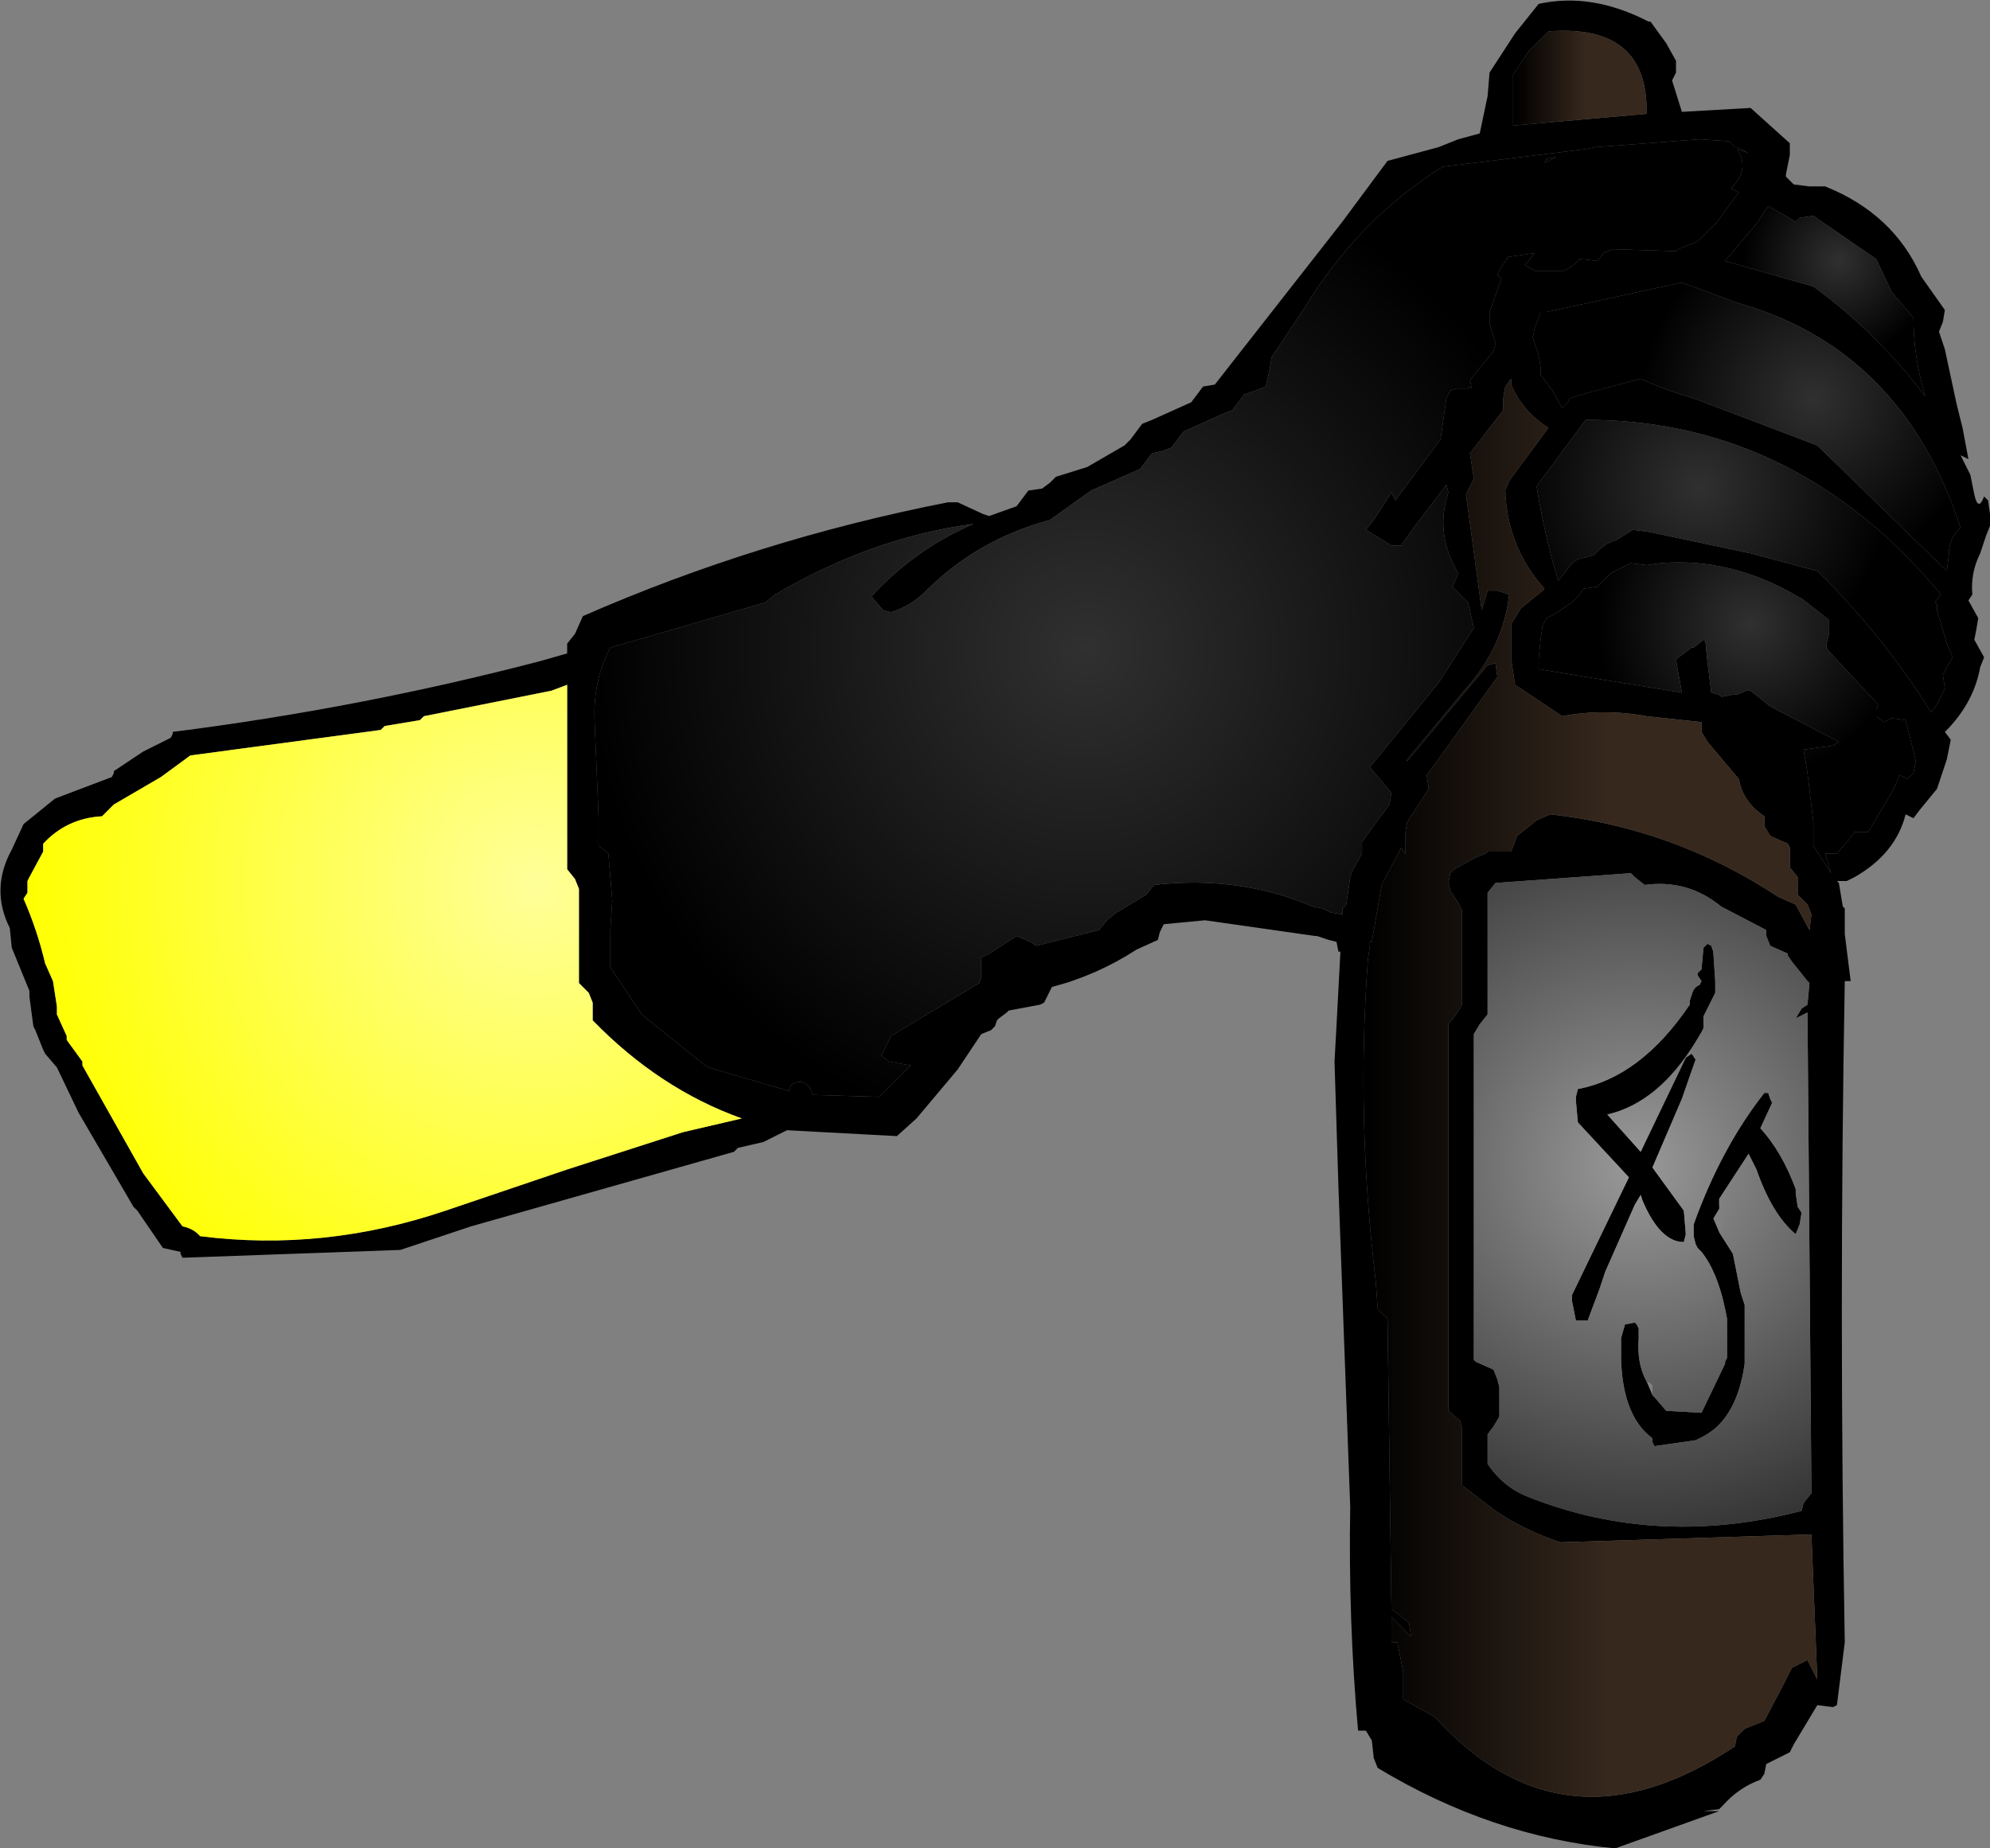
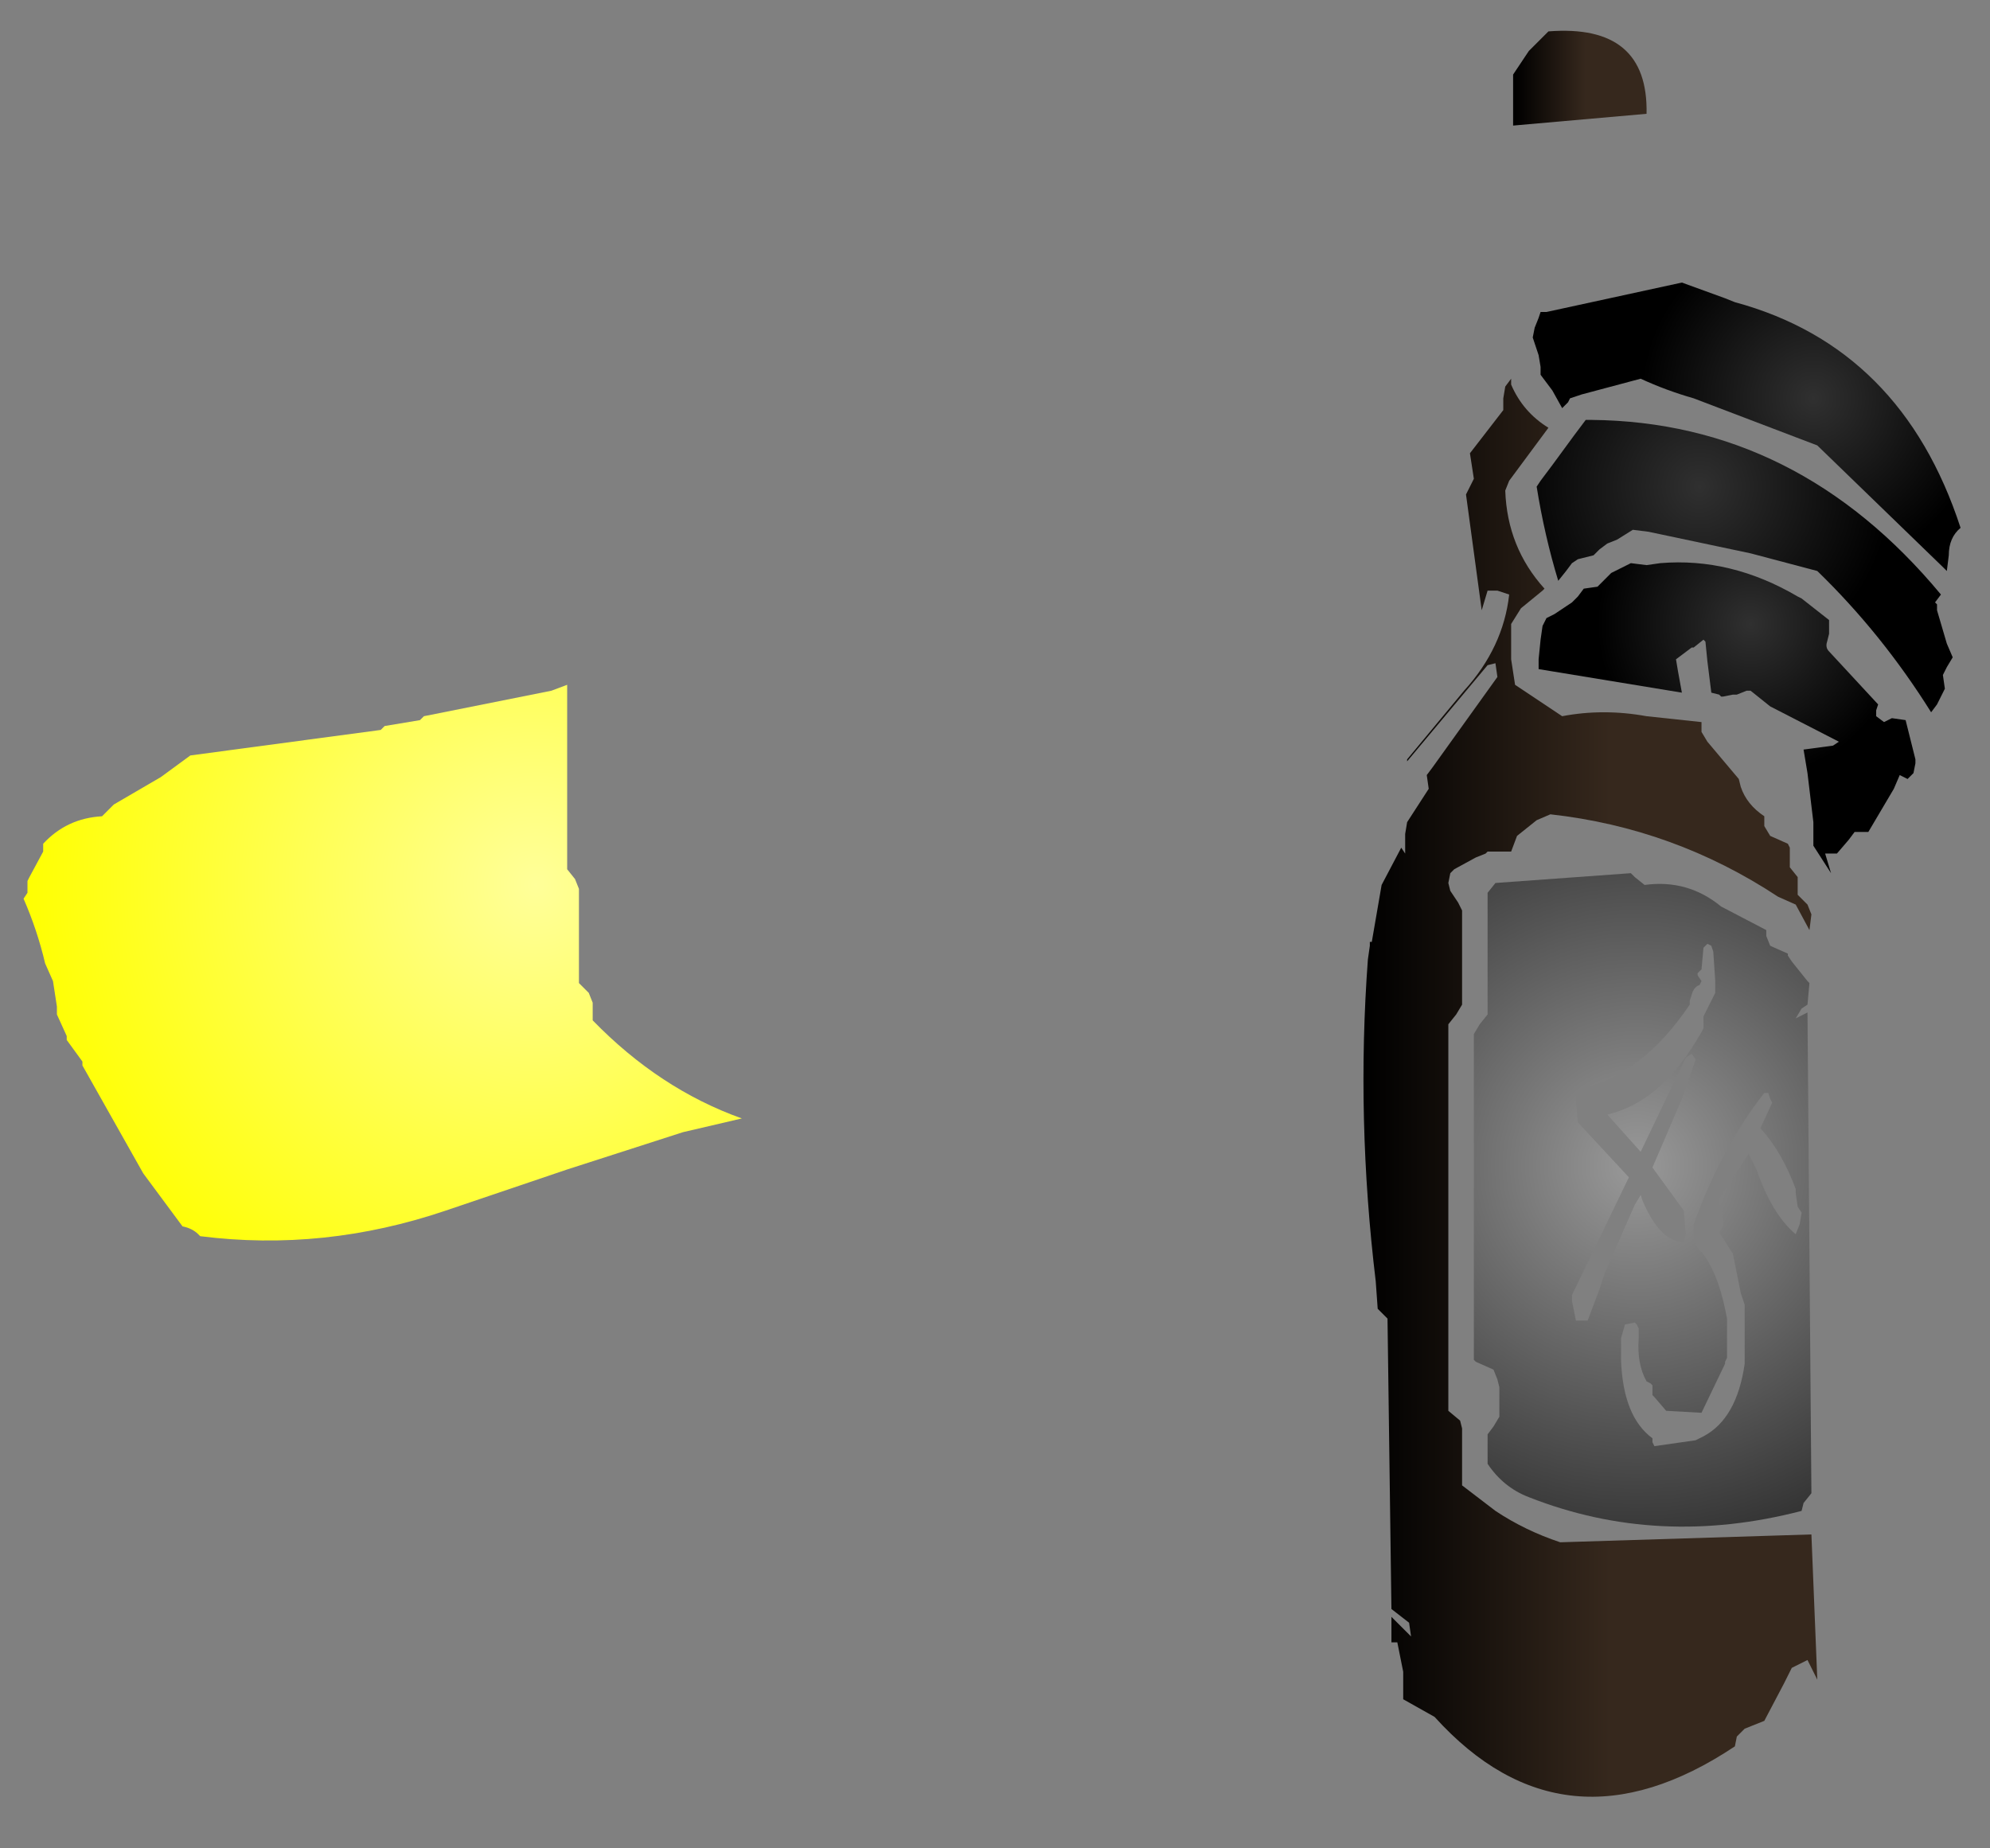
<svg xmlns="http://www.w3.org/2000/svg" height="47.1px" width="50.7px">
  <rect width="100%" height="100%" fill="#808080" stroke="none" />
  <g transform="matrix(1.0, 0.0, 0.0, 1.0, 32.55, 23.55)">
-     <path d="M10.15 -21.7 L10.05 -21.5 10.3 -20.7 12.05 -20.8 13.05 -19.9 13.05 -19.6 12.95 -19.1 12.95 -19.05 13.15 -18.85 13.55 -18.8 13.9 -18.8 13.95 -18.8 Q15.7 -18.1 16.4 -16.5 L17.0 -15.65 16.95 -15.35 16.85 -15.1 17.0 -14.65 17.3 -13.25 17.45 -12.65 17.6 -11.85 17.4 -11.95 17.65 -11.45 17.75 -10.95 Q17.85 -10.5 18.0 -10.9 L18.1 -10.8 18.15 -10.45 18.15 -10.15 18.05 -9.9 17.9 -9.45 Q17.65 -8.95 17.7 -8.4 L17.6 -8.25 17.85 -7.8 17.8 -7.5 17.75 -7.25 18.0 -6.8 17.9 -6.55 Q17.75 -5.7 17.1 -5.0 L17.0 -4.9 17.15 -4.7 17.05 -4.2 16.8 -3.45 16.35 -2.9 16.2 -2.7 16.0 -2.8 Q15.75 -1.8 14.7 -1.2 L14.5 -1.1 14.4 -1.1 14.25 -1.1 14.3 -1.05 14.4 -0.45 14.45 -0.4 14.45 0.25 14.6 1.45 14.45 1.45 Q14.3 9.8 14.45 18.3 L14.25 19.9 14.15 19.95 13.75 19.9 13.15 20.9 13.05 21.1 12.45 21.4 12.4 21.65 12.3 21.8 Q11.75 22.0 11.35 22.45 L11.25 22.55 10.85 22.6 11.25 22.6 8.6 23.55 Q5.45 23.25 2.55 21.5 L2.45 21.25 2.4 20.8 2.25 20.55 2.05 20.55 Q1.8 17.75 1.85 14.85 L1.55 6.7 1.45 3.5 1.5 2.6 1.6 0.7 1.55 0.7 1.5 0.45 1.3 0.4 1.0 0.3 0.95 0.3 -1.85 -0.1 -2.9 0.0 -3.0 0.2 -3.05 0.4 -3.6 0.65 Q-4.6 1.3 -5.75 1.6 L-5.85 1.8 -5.95 2.0 -6.05 2.05 -6.85 2.2 -6.9 2.25 -7.1 2.4 -7.15 2.45 -7.2 2.6 -7.3 2.7 -7.55 2.8 -8.15 3.7 -9.2 4.95 -9.7 5.4 -12.5 5.25 -13.1 5.55 -13.75 5.7 -13.85 5.8 -20.55 7.7 -22.35 8.3 -27.9 8.5 -27.95 8.4 -27.95 8.35 -28.4 8.25 -29.05 7.3 -29.15 7.2 -30.55 4.8 -31.1 3.65 -31.4 3.3 -31.45 3.2 -31.65 2.7 -31.7 2.6 -31.8 1.85 -31.8 1.7 -32.25 0.6 -32.3 0.1 Q-32.8 -0.9 -32.25 -1.9 L-31.95 -2.55 -31.15 -3.2 -29.7 -3.75 -29.65 -3.85 -29.65 -3.9 -28.9 -4.4 -28.2 -4.75 -28.15 -4.85 -28.15 -4.9 Q-23.4 -5.5 -18.8 -6.7 L-18.1 -6.9 -18.1 -7.15 -17.9 -7.4 -17.7 -7.85 Q-13.25 -9.8 -8.4 -10.75 L-8.15 -10.75 -7.5 -10.45 -7.35 -10.4 -6.65 -10.65 -6.5 -10.85 -6.35 -11.05 -6.0 -11.1 -5.8 -11.25 -5.65 -11.4 -4.85 -11.65 -3.9 -12.2 -3.75 -12.35 -3.45 -12.75 -3.2 -12.85 -2.2 -13.3 -2.05 -13.5 -1.9 -13.7 -1.6 -13.75 1.65 -17.9 2.8 -19.45 4.1 -19.8 4.6 -20.0 5.15 -20.15 5.35 -21.1 5.4 -21.7 6.05 -22.7 6.65 -23.45 Q8.0 -23.75 9.45 -23.0 L9.5 -23.0 9.9 -22.45 10.15 -22.0 10.15 -21.7 M11.75 -18.65 L11.55 -18.75 Q12.05 -19.25 11.7 -19.75 L12.0 -19.65 11.7 -19.8 11.65 -19.8 11.5 -19.95 10.75 -20.0 8.1 -19.8 7.85 -19.75 4.6 -19.35 4.2 -19.3 Q2.05 -17.95 0.65 -15.65 L-0.15 -14.45 -0.2 -14.15 -0.3 -13.7 -0.55 -13.6 -0.85 -13.5 -1.0 -13.3 -1.15 -13.1 -1.4 -13.0 -2.4 -12.55 -2.55 -12.35 -2.7 -12.15 -2.95 -12.05 -3.2 -12.0 -3.35 -11.8 -3.5 -11.6 -4.75 -11.05 -5.8 -10.3 Q-7.65 -9.8 -8.95 -8.5 -9.35 -8.1 -9.85 -7.95 L-10.05 -8.0 -10.35 -8.35 Q-9.25 -9.55 -7.75 -10.2 -10.35 -9.85 -12.8 -8.4 L-13.05 -8.2 -16.3 -7.25 -17.0 -7.05 Q-17.45 -6.2 -17.4 -5.15 L-17.3 -2.75 -17.3 -2.0 -17.05 -1.8 -16.95 -0.6 -17.0 0.15 -17.0 1.1 -16.2 2.3 -14.65 3.55 -14.5 3.65 -12.45 4.25 -12.4 4.1 Q-12.1 3.9 -11.9 4.2 L-11.85 4.35 -10.15 4.4 -9.35 3.6 -9.9 3.5 -10.1 3.35 -9.85 2.85 -7.6 1.5 -7.55 1.35 -7.55 0.85 -7.35 0.75 -6.65 0.3 -6.3 0.45 -6.15 0.55 -5.35 0.35 -4.55 0.15 -4.35 -0.1 -4.1 -0.3 -3.35 -0.75 -3.15 -1.0 Q-1.0 -1.25 0.9 -0.45 L1.15 -0.4 1.25 -0.35 1.35 -0.3 1.65 -0.25 1.65 -0.4 1.75 -0.5 1.85 -1.2 1.9 -1.35 2.15 -1.8 2.15 -2.1 2.85 -3.05 2.9 -3.35 2.35 -4.0 4.1 -6.15 5.0 -7.55 4.85 -8.2 4.45 -8.6 4.55 -8.8 4.6 -8.95 Q4.0 -9.95 4.35 -11.0 L4.3 -11.2 4.0 -10.8 3.5 -10.15 3.15 -9.65 2.9 -9.65 2.25 -10.05 2.45 -10.3 2.9 -11.0 3.0 -10.8 4.0 -12.15 4.15 -12.35 4.3 -13.4 4.4 -13.6 4.55 -13.65 4.85 -13.65 4.85 -13.7 4.95 -13.65 4.9 -13.85 5.05 -14.05 5.5 -14.6 5.55 -14.8 5.4 -15.3 5.4 -15.6 5.7 -16.45 5.6 -16.55 5.7 -16.75 5.85 -16.95 5.85 -17.0 6.55 -17.1 6.35 -16.85 6.3 -16.8 6.55 -16.65 7.2 -16.65 7.3 -16.65 7.55 -16.8 7.7 -16.95 8.15 -16.9 8.3 -17.1 8.55 -17.2 10.15 -17.15 10.2 -17.2 10.7 -17.4 11.2 -17.9 11.75 -18.65 M13.2 -17.9 L12.5 -18.3 12.2 -17.85 11.4 -16.9 13.65 -16.25 Q15.3 -15.05 16.5 -13.45 16.2 -14.45 16.2 -15.45 L15.65 -16.1 15.25 -16.95 13.65 -18.05 13.3 -18.0 13.2 -17.9 M10.3 -16.35 L6.85 -15.6 6.7 -15.6 6.65 -15.45 6.55 -15.2 6.5 -14.95 6.65 -14.5 6.7 -14.2 6.7 -14.0 7.0 -13.6 7.25 -13.15 7.4 -13.3 7.45 -13.4 7.75 -13.5 9.25 -13.9 Q9.9 -13.6 10.6 -13.4 L13.75 -12.2 16.95 -9.1 17.05 -9.0 17.1 -9.4 Q17.1 -9.85 17.4 -10.1 15.9 -14.7 11.65 -15.85 L11.4 -15.95 10.3 -16.35 M6.4 -22.25 L6.0 -21.65 6.0 -20.35 9.4 -20.65 Q9.45 -22.95 6.9 -22.75 L6.4 -22.25 M7.1 -19.55 L6.8 -19.4 6.85 -19.5 7.1 -19.55 M5.75 -13.4 L5.75 -13.1 4.9 -12.0 5.0 -11.35 4.9 -11.15 4.8 -10.95 5.2 -8.0 5.35 -8.5 5.6 -8.5 5.9 -8.4 Q5.75 -7.05 4.75 -5.95 L3.3 -4.2 3.3 -4.15 5.35 -6.6 5.55 -6.65 5.6 -6.3 3.95 -4.0 3.8 -3.8 3.85 -3.45 3.3 -2.6 3.25 -2.3 3.25 -1.8 3.15 -1.95 2.65 -1.0 2.4 0.45 2.35 0.45 2.35 0.55 2.3 0.9 Q2.0 4.95 2.5 9.1 L2.55 9.8 2.8 10.05 2.9 17.45 3.35 17.8 3.4 18.15 2.9 17.65 2.9 18.3 3.05 18.3 3.2 19.05 3.2 19.75 4.0 20.2 Q7.3 23.85 11.65 20.95 L11.7 20.7 11.85 20.55 11.9 20.5 12.4 20.3 12.9 19.35 13.1 18.95 13.2 18.9 13.5 18.75 13.75 19.25 13.6 15.55 7.2 15.75 Q6.3 15.45 5.55 14.95 L4.7 14.3 4.7 14.05 4.7 13.8 4.7 13.35 4.7 13.1 4.7 12.85 4.65 12.65 4.35 12.4 4.35 10.7 4.35 2.55 4.55 2.3 4.7 2.05 4.7 1.8 4.7 1.6 4.7 1.1 4.7 0.85 4.7 -0.35 4.6 -0.55 4.4 -0.85 4.35 -1.05 4.4 -1.3 4.5 -1.4 5.05 -1.7 5.3 -1.8 5.35 -1.85 6.0 -1.85 5.95 -1.85 6.1 -2.25 6.6 -2.65 6.95 -2.8 Q10.1 -2.45 12.75 -0.7 L13.2 -0.5 13.55 0.15 13.6 -0.25 13.5 -0.5 13.25 -0.75 13.25 -1.0 13.25 -1.2 13.05 -1.45 13.05 -1.7 13.05 -1.95 13.0 -2.05 12.55 -2.25 12.4 -2.5 12.4 -2.75 Q11.95 -3.05 11.8 -3.5 L11.75 -3.7 10.95 -4.65 10.8 -4.9 10.8 -5.15 9.4 -5.3 Q8.3 -5.5 7.25 -5.3 L6.05 -6.1 5.95 -6.75 5.95 -7.65 6.2 -8.05 6.75 -8.5 6.8 -8.55 Q5.85 -9.6 5.8 -11.05 L5.9 -11.3 6.9 -12.65 Q6.25 -13.05 5.95 -13.75 L5.95 -13.9 5.8 -13.7 5.75 -13.4 M7.85 -12.85 L7.7 -12.65 7.55 -12.45 7.0 -11.7 6.7 -11.3 6.6 -11.15 Q6.8 -9.9 7.15 -8.75 L7.35 -9.0 7.5 -9.2 7.65 -9.3 8.05 -9.4 8.2 -9.55 8.4 -9.7 8.65 -9.8 9.05 -10.05 9.45 -10.0 12.05 -9.45 13.75 -9.0 Q15.4 -7.4 16.65 -5.4 L16.8 -5.6 16.9 -5.8 17.0 -6.0 16.95 -6.35 17.05 -6.55 17.2 -6.8 17.05 -7.15 16.8 -8.0 16.8 -8.15 16.75 -8.2 16.9 -8.4 Q13.25 -12.8 8.0 -12.85 L7.85 -12.85 M6.85 -7.8 L6.75 -7.6 6.7 -7.25 6.65 -6.75 6.65 -6.5 10.3 -5.9 10.2 -6.45 10.15 -6.75 10.55 -7.05 10.6 -7.05 10.85 -7.25 10.9 -7.2 10.95 -6.7 11.05 -5.9 11.25 -5.85 11.3 -5.8 11.35 -5.8 11.6 -5.85 11.65 -5.85 11.7 -5.85 11.95 -5.95 12.05 -5.95 12.55 -5.55 14.3 -4.65 14.15 -4.55 13.4 -4.45 13.5 -3.85 13.65 -2.6 13.65 -2.55 13.65 -2.5 13.65 -2.25 13.65 -2.0 14.1 -1.3 13.95 -1.8 14.05 -1.8 14.25 -1.8 14.55 -2.15 14.7 -2.35 15.05 -2.35 15.7 -3.45 15.85 -3.8 16.05 -3.7 16.2 -3.85 16.25 -4.1 16.25 -4.2 16.0 -5.2 15.65 -5.25 15.45 -5.15 15.25 -5.3 15.25 -5.45 15.3 -5.6 14.05 -6.95 Q13.95 -7.05 14.0 -7.2 L14.05 -7.4 14.05 -7.75 13.35 -8.3 13.25 -8.35 Q11.55 -9.35 9.75 -9.2 L9.4 -9.15 9.0 -9.2 8.7 -9.05 8.5 -8.95 8.15 -8.6 7.8 -8.55 7.65 -8.35 7.5 -8.2 7.35 -8.1 7.05 -7.9 6.85 -7.8 M5.35 -0.35 L5.35 0.15 5.35 0.4 5.35 2.3 5.15 2.55 5.0 2.8 5.0 3.75 5.0 7.8 5.0 11.1 5.05 11.15 5.5 11.35 5.6 11.6 5.65 11.8 5.65 12.3 5.65 12.55 5.5 12.8 5.35 13.0 5.35 13.25 5.35 13.5 5.35 13.75 Q5.75 14.35 6.4 14.6 9.7 15.9 13.35 14.95 L13.4 14.75 13.6 14.5 13.5 2.25 13.2 2.4 13.35 2.15 13.5 2.05 13.55 1.5 13.5 1.45 13.1 0.95 13.0 0.8 13.0 0.75 12.55 0.55 12.45 0.3 12.45 0.15 11.3 -0.45 Q10.45 -1.15 9.35 -1.0 L9.1 -1.2 9.0 -1.3 5.55 -1.05 5.35 -0.8 5.35 -0.6 5.35 -0.35 M10.7 1.3 L10.7 1.25 10.8 1.15 10.85 0.6 10.95 0.5 11.05 0.55 11.1 0.7 11.15 1.45 11.15 1.75 10.85 2.35 10.85 2.65 10.8 2.75 10.65 3.0 Q9.7 4.55 8.4 4.85 L9.25 5.8 10.4 3.4 10.55 3.3 10.65 3.45 10.3 4.45 9.55 6.2 10.35 7.3 10.4 7.9 10.35 8.1 Q9.75 8.1 9.3 7.05 L9.25 6.9 9.1 7.15 8.35 8.85 8.2 9.3 7.9 10.1 7.6 10.1 7.5 9.6 7.5 9.45 8.95 6.45 7.65 5.05 7.6 4.5 7.6 4.4 7.65 4.2 Q9.25 3.9 10.5 2.05 L10.5 1.95 10.55 1.8 Q10.6 1.6 10.75 1.55 L10.8 1.45 10.7 1.3 M11.4 11.15 L11.45 11.05 11.45 10.6 11.45 10.25 11.45 10.2 11.45 10.05 11.4 9.8 Q11.2 8.85 10.8 8.35 L10.7 8.25 10.65 8.15 10.6 7.95 10.6 7.75 10.6 7.65 Q11.3 5.7 12.4 4.3 L12.5 4.3 12.55 4.45 12.6 4.55 12.3 5.2 Q12.85 5.8 13.2 6.75 L13.2 6.85 13.25 7.2 13.35 7.35 13.3 7.65 13.2 7.9 Q12.6 7.4 12.2 6.25 L12.0 5.85 11.25 7.0 11.25 7.15 11.25 7.25 11.1 7.5 11.25 7.85 11.6 8.4 11.8 9.4 11.9 9.7 11.9 9.85 11.9 11.2 Q11.7 12.6 10.85 13.05 L10.65 13.15 9.6 13.3 9.55 13.2 9.55 13.1 Q8.8 12.55 8.75 11.1 L8.75 10.9 8.75 10.55 8.85 10.2 9.1 10.15 9.15 10.2 9.2 10.3 9.2 10.55 Q9.15 11.2 9.4 11.65 L9.55 12.0 9.6 12.05 9.9 12.4 10.8 12.45 11.4 11.2 11.4 11.15 M-31.95 -0.65 Q-31.6 0.15 -31.4 1.0 L-31.2 1.45 -31.1 2.1 -31.1 2.3 -30.85 2.85 -30.85 2.95 -30.45 3.5 -30.45 3.6 -28.9 6.35 -27.9 7.7 Q-27.65 7.75 -27.5 7.9 L-27.45 7.95 Q-24.3 8.35 -21.2 7.3 L-18.1 6.25 -15.15 5.3 -13.65 4.95 Q-15.75 4.2 -17.45 2.45 L-17.45 2.2 -17.45 2.0 -17.55 1.75 -17.8 1.5 -17.8 0.3 -17.8 -0.4 -17.8 -0.9 -17.9 -1.15 -18.1 -1.4 -18.1 -3.55 -18.1 -6.1 -18.5 -5.95 -21.75 -5.3 -21.85 -5.2 -22.75 -5.05 -22.85 -4.95 -27.7 -4.3 -28.45 -3.75 -29.65 -3.05 -29.95 -2.75 Q-30.85 -2.7 -31.45 -2.05 L-31.45 -1.95 -31.45 -1.85 -31.8 -1.2 -31.85 -1.1 -31.85 -0.8 -31.95 -0.65" fill="#000000" fill-rule="evenodd" stroke="none" />
-     <path d="M11.75 -18.65 L11.2 -17.9 10.7 -17.4 10.2 -17.2 10.15 -17.15 8.55 -17.2 8.3 -17.1 8.15 -16.9 7.7 -16.95 7.55 -16.8 7.3 -16.65 7.2 -16.65 6.55 -16.65 6.3 -16.8 6.35 -16.85 6.55 -17.1 5.85 -17.0 5.85 -16.95 5.7 -16.75 5.6 -16.55 5.7 -16.45 5.4 -15.6 5.4 -15.3 5.55 -14.8 5.5 -14.6 5.05 -14.05 4.9 -13.85 4.95 -13.65 4.85 -13.7 4.85 -13.65 4.55 -13.65 4.4 -13.6 4.3 -13.4 4.15 -12.35 4.0 -12.15 3.0 -10.8 2.9 -11.0 2.45 -10.3 2.25 -10.05 2.9 -9.65 3.15 -9.65 3.5 -10.15 4.0 -10.8 4.3 -11.2 4.35 -11.0 Q4.0 -9.95 4.6 -8.95 L4.55 -8.8 4.45 -8.6 4.85 -8.2 5.0 -7.55 4.1 -6.15 2.35 -4.0 2.9 -3.35 2.85 -3.05 2.15 -2.1 2.15 -1.8 1.9 -1.35 1.85 -1.2 1.75 -0.5 1.65 -0.4 1.65 -0.25 1.35 -0.3 1.25 -0.35 1.15 -0.4 0.9 -0.45 Q-1.0 -1.25 -3.15 -1.0 L-3.35 -0.75 -4.1 -0.3 -4.35 -0.1 -4.55 0.15 -5.35 0.35 -6.15 0.55 -6.3 0.45 -6.65 0.3 -7.35 0.75 -7.55 0.85 -7.55 1.35 -7.6 1.5 -9.85 2.85 -10.1 3.35 -9.9 3.5 -9.35 3.6 -10.15 4.4 -11.85 4.35 -11.9 4.2 Q-12.1 3.9 -12.4 4.1 L-12.45 4.25 -14.5 3.65 -14.65 3.55 -16.2 2.3 -17.0 1.1 -17.0 0.15 -16.95 -0.6 -17.05 -1.8 -17.3 -2.0 -17.3 -2.75 -17.4 -5.15 Q-17.45 -6.2 -17.0 -7.05 L-16.3 -7.25 -13.05 -8.2 -12.8 -8.4 Q-10.35 -9.85 -7.75 -10.2 -9.25 -9.55 -10.35 -8.35 L-10.05 -8.0 -9.85 -7.95 Q-9.35 -8.1 -8.95 -8.5 -7.65 -9.8 -5.8 -10.3 L-4.75 -11.05 -3.5 -11.6 -3.35 -11.8 -3.2 -12.0 -2.95 -12.05 -2.7 -12.15 -2.55 -12.35 -2.4 -12.55 -1.4 -13.0 -1.15 -13.1 -1.0 -13.3 -0.85 -13.5 -0.55 -13.6 -0.3 -13.7 -0.2 -14.15 -0.15 -14.45 0.65 -15.65 Q2.05 -17.95 4.2 -19.3 L4.6 -19.35 7.85 -19.75 8.1 -19.8 10.75 -20.0 11.5 -19.95 11.65 -19.8 11.7 -19.8 12.0 -19.65 11.7 -19.75 Q12.05 -19.25 11.55 -18.75 L11.75 -18.65 M7.1 -19.55 L6.85 -19.5 6.8 -19.4 7.1 -19.55" fill="url(#gradient0)" fill-rule="evenodd" stroke="none" />
-     <path d="M13.2 -17.9 L13.3 -18.0 13.65 -18.05 15.25 -16.95 15.65 -16.1 16.2 -15.45 Q16.2 -14.45 16.5 -13.45 15.3 -15.05 13.65 -16.25 L11.4 -16.9 12.2 -17.85 12.5 -18.3 13.2 -17.9" fill="url(#gradient1)" fill-rule="evenodd" stroke="none" />
    <path d="M10.3 -16.35 L11.4 -15.95 11.65 -15.85 Q15.9 -14.7 17.4 -10.1 17.1 -9.85 17.1 -9.4 L17.05 -9.0 16.95 -9.1 13.75 -12.2 10.6 -13.4 Q9.9 -13.6 9.25 -13.9 L7.75 -13.5 7.45 -13.4 7.4 -13.3 7.25 -13.15 7.0 -13.6 6.7 -14.0 6.7 -14.2 6.65 -14.5 6.5 -14.95 6.55 -15.2 6.65 -15.45 6.7 -15.6 6.85 -15.6 10.3 -16.35" fill="url(#gradient2)" fill-rule="evenodd" stroke="none" />
    <path d="M6.4 -22.25 L6.9 -22.75 Q9.45 -22.95 9.4 -20.65 L6.0 -20.35 6.0 -21.65 6.4 -22.25" fill="url(#gradient3)" fill-rule="evenodd" stroke="none" />
    <path d="M5.75 -13.4 L5.8 -13.7 5.95 -13.9 5.95 -13.75 Q6.25 -13.05 6.9 -12.65 L5.9 -11.3 5.8 -11.05 Q5.85 -9.6 6.8 -8.55 L6.75 -8.5 6.2 -8.05 5.95 -7.65 5.95 -6.75 6.05 -6.1 7.25 -5.3 Q8.3 -5.5 9.4 -5.3 L10.8 -5.15 10.8 -4.9 10.95 -4.65 11.75 -3.7 11.8 -3.5 Q11.95 -3.05 12.4 -2.75 L12.4 -2.5 12.55 -2.25 13.0 -2.05 13.05 -1.95 13.05 -1.7 13.05 -1.45 13.25 -1.2 13.25 -1.0 13.25 -0.75 13.5 -0.5 13.6 -0.25 13.55 0.15 13.2 -0.5 12.75 -0.7 Q10.1 -2.45 6.95 -2.8 L6.6 -2.65 6.1 -2.25 5.95 -1.85 6.0 -1.85 5.35 -1.85 5.3 -1.8 5.05 -1.7 4.5 -1.4 4.4 -1.3 4.35 -1.05 4.4 -0.85 4.6 -0.55 4.7 -0.35 4.7 0.85 4.7 1.1 4.7 1.6 4.7 1.8 4.7 2.05 4.55 2.3 4.35 2.55 4.35 10.7 4.35 12.4 4.65 12.65 4.7 12.85 4.7 13.1 4.7 13.35 4.7 13.8 4.7 14.05 4.7 14.3 5.55 14.95 Q6.3 15.45 7.2 15.75 L13.6 15.55 13.75 19.25 13.5 18.75 13.2 18.9 13.1 18.95 12.9 19.35 12.4 20.3 11.9 20.5 11.85 20.55 11.7 20.7 11.65 20.95 Q7.3 23.85 4.0 20.2 L3.2 19.75 3.2 19.05 3.05 18.3 2.9 18.3 2.9 17.65 3.4 18.15 3.35 17.8 2.9 17.45 2.8 10.05 2.55 9.8 2.5 9.1 Q2.0 4.95 2.3 0.9 L2.35 0.55 2.35 0.45 2.4 0.45 2.65 -1.0 3.15 -1.95 3.25 -1.8 3.25 -2.3 3.3 -2.6 3.85 -3.45 3.8 -3.8 3.95 -4.0 5.6 -6.3 5.55 -6.65 5.35 -6.6 3.3 -4.15 3.3 -4.2 4.75 -5.95 Q5.75 -7.05 5.9 -8.4 L5.6 -8.5 5.35 -8.5 5.2 -8.0 4.8 -10.95 4.9 -11.15 5.0 -11.35 4.9 -12.0 5.75 -13.1 5.75 -13.4" fill="url(#gradient4)" fill-rule="evenodd" stroke="none" />
    <path d="M7.85 -12.85 L8.0 -12.85 Q13.25 -12.8 16.9 -8.4 L16.75 -8.2 16.8 -8.15 16.8 -8.0 17.05 -7.15 17.2 -6.8 17.05 -6.55 16.95 -6.35 17.0 -6.0 16.9 -5.8 16.8 -5.6 16.65 -5.4 Q15.4 -7.4 13.75 -9.0 L12.05 -9.45 9.45 -10.0 9.05 -10.05 8.65 -9.8 8.4 -9.7 8.2 -9.55 8.05 -9.4 7.65 -9.3 7.5 -9.2 7.35 -9.0 7.15 -8.75 Q6.8 -9.9 6.6 -11.15 L6.7 -11.3 7.0 -11.7 7.55 -12.45 7.7 -12.65 7.85 -12.85" fill="url(#gradient5)" fill-rule="evenodd" stroke="none" />
    <path d="M6.85 -7.8 L7.05 -7.9 7.35 -8.1 7.5 -8.2 7.65 -8.35 7.8 -8.55 8.15 -8.6 8.5 -8.95 8.7 -9.05 9.0 -9.2 9.4 -9.15 9.75 -9.2 Q11.55 -9.35 13.25 -8.35 L13.35 -8.3 14.05 -7.75 14.05 -7.4 14.0 -7.2 Q13.95 -7.05 14.05 -6.95 L15.3 -5.6 15.25 -5.45 15.25 -5.3 15.45 -5.15 15.65 -5.25 16.0 -5.2 16.25 -4.2 16.25 -4.1 16.2 -3.85 16.05 -3.7 15.85 -3.8 15.7 -3.45 15.05 -2.35 14.7 -2.35 14.55 -2.15 14.25 -1.8 14.05 -1.8 13.95 -1.8 14.1 -1.3 13.65 -2.0 13.65 -2.25 13.65 -2.5 13.65 -2.55 13.65 -2.6 13.5 -3.85 13.4 -4.45 14.15 -4.55 14.3 -4.65 12.55 -5.55 12.05 -5.95 11.95 -5.95 11.7 -5.85 11.65 -5.85 11.6 -5.85 11.35 -5.8 11.3 -5.8 11.25 -5.85 11.05 -5.9 10.95 -6.7 10.9 -7.2 10.85 -7.25 10.6 -7.05 10.55 -7.05 10.15 -6.75 10.2 -6.45 10.3 -5.9 6.65 -6.5 6.65 -6.75 6.7 -7.25 6.75 -7.6 6.85 -7.8" fill="url(#gradient6)" fill-rule="evenodd" stroke="none" />
    <path d="M11.25 7.15 L11.25 7.0 12.0 5.85 12.2 6.25 Q12.6 7.4 13.2 7.9 L13.3 7.65 13.35 7.35 13.25 7.2 13.2 6.85 13.2 6.75 Q12.85 5.8 12.3 5.2 L12.6 4.55 12.55 4.45 12.5 4.3 12.4 4.3 Q11.3 5.7 10.6 7.65 L10.6 7.75 10.6 7.95 10.65 8.15 10.7 8.25 10.8 8.35 Q11.2 8.85 11.4 9.8 L11.45 10.05 11.45 10.2 11.45 10.25 11.45 10.6 11.45 11.05 11.4 11.15 11.4 11.2 10.8 12.45 9.9 12.4 9.6 12.05 9.55 12.0 9.55 11.75 9.5 11.7 9.4 11.65 Q9.15 11.2 9.2 10.55 L9.2 10.3 9.15 10.2 9.1 10.15 8.85 10.2 8.75 10.55 8.75 10.9 8.75 11.1 Q8.8 12.55 9.55 13.1 L9.55 13.2 9.6 13.3 10.65 13.15 10.85 13.05 Q11.7 12.6 11.9 11.2 L11.9 9.85 11.9 9.7 11.8 9.4 11.6 8.4 11.25 7.85 11.35 7.7 11.35 7.55 11.3 7.2 11.25 7.15 M10.7 1.3 L10.8 1.45 10.75 1.55 Q10.6 1.6 10.55 1.8 L10.5 1.95 10.5 2.05 Q9.25 3.9 7.65 4.2 L7.6 4.4 7.6 4.5 7.65 5.05 8.95 6.45 7.5 9.45 7.5 9.6 7.6 10.1 7.9 10.1 8.2 9.3 8.35 8.85 9.1 7.15 9.25 6.9 9.3 7.05 Q9.75 8.1 10.35 8.1 L10.4 7.9 10.35 7.3 9.55 6.2 10.3 4.45 10.65 3.45 10.55 3.3 10.4 3.4 9.25 5.8 8.4 4.85 Q9.7 4.55 10.65 3.0 L10.8 2.75 10.85 2.65 10.85 2.35 11.15 1.75 11.15 1.45 11.1 0.7 11.05 0.55 10.95 0.5 10.85 0.6 10.8 1.15 10.7 1.25 10.7 1.3 M5.35 -0.35 L5.35 -0.6 5.35 -0.8 5.55 -1.05 9.0 -1.3 9.1 -1.2 9.35 -1.0 Q10.45 -1.15 11.3 -0.45 L12.45 0.15 12.45 0.3 12.55 0.55 13.0 0.75 13.0 0.8 13.1 0.95 13.5 1.45 13.55 1.5 13.5 2.05 13.35 2.15 13.2 2.4 13.5 2.25 13.6 14.5 13.4 14.75 13.35 14.95 Q9.7 15.9 6.4 14.6 5.75 14.35 5.35 13.75 L5.35 13.5 5.35 13.25 5.35 13.0 5.5 12.8 5.65 12.55 5.65 12.3 5.65 11.8 5.6 11.6 5.5 11.35 5.05 11.15 5.0 11.1 5.0 7.8 5.0 3.75 5.0 2.8 5.15 2.55 5.35 2.3 5.35 0.4 5.35 0.15 5.35 -0.35" fill="url(#gradient7)" fill-rule="evenodd" stroke="none" />
    <path d="M-31.95 -0.65 L-31.85 -0.8 -31.85 -1.1 -31.8 -1.2 -31.45 -1.85 -31.45 -1.95 -31.45 -2.05 Q-30.85 -2.7 -29.95 -2.75 L-29.65 -3.05 -28.45 -3.75 -27.7 -4.3 -22.85 -4.95 -22.75 -5.05 -21.85 -5.2 -21.75 -5.3 -18.5 -5.95 -18.1 -6.1 -18.1 -3.55 -18.1 -1.4 -17.9 -1.15 -17.8 -0.9 -17.8 -0.4 -17.8 0.3 -17.8 1.5 -17.55 1.75 -17.45 2.0 -17.45 2.2 -17.45 2.45 Q-15.75 4.2 -13.65 4.95 L-15.15 5.3 -18.1 6.25 -21.2 7.3 Q-24.3 8.35 -27.45 7.95 L-27.5 7.9 Q-27.65 7.75 -27.9 7.7 L-28.9 6.35 -30.45 3.6 -30.45 3.5 -30.85 2.95 -30.85 2.85 -31.1 2.3 -31.1 2.1 -31.2 1.45 -31.4 1.0 Q-31.6 0.15 -31.95 -0.65" fill="url(#gradient8)" fill-rule="evenodd" stroke="none" />
  </g>
  <defs>
    <radialGradient cx="0" cy="0" gradientTransform="matrix(0.026, 0.0, 0.0, 0.026, -4.9, -7.0)" gradientUnits="userSpaceOnUse" id="gradient0" r="819.2" spreadMethod="pad">
      <stop offset="0.0" stop-color="#303030" />
      <stop offset="0.596" stop-color="#000000" />
    </radialGradient>
    <radialGradient cx="0" cy="0" gradientTransform="matrix(0.005, 0.0, 0.0, 0.005, 14.3, -16.9)" gradientUnits="userSpaceOnUse" id="gradient1" r="819.2" spreadMethod="pad">
      <stop offset="0.0" stop-color="#303030" />
      <stop offset="0.596" stop-color="#000000" />
    </radialGradient>
    <radialGradient cx="0" cy="0" gradientTransform="matrix(0.009, 0.0, 0.0, 0.009, 13.65, -13.4)" gradientUnits="userSpaceOnUse" id="gradient2" r="819.2" spreadMethod="pad">
      <stop offset="0.0" stop-color="#303030" />
      <stop offset="0.596" stop-color="#000000" />
    </radialGradient>
    <linearGradient gradientTransform="matrix(0.002, 0.0, 0.0, 0.002, 7.7, -21.55)" gradientUnits="userSpaceOnUse" id="gradient3" spreadMethod="pad" x1="-819.2" x2="819.2">
      <stop offset="0.0" stop-color="#000000" />
      <stop offset="0.545" stop-color="#36281d" />
    </linearGradient>
    <linearGradient gradientTransform="matrix(0.007, 0.0, 0.0, 0.022, 7.95, 4.15)" gradientUnits="userSpaceOnUse" id="gradient4" spreadMethod="pad" x1="-819.2" x2="819.2">
      <stop offset="0.0" stop-color="#000000" />
      <stop offset="0.545" stop-color="#36281d" />
    </linearGradient>
    <radialGradient cx="0" cy="0" gradientTransform="matrix(0.01, 0.0, 0.0, 0.01, 10.75, -11.15)" gradientUnits="userSpaceOnUse" id="gradient5" r="819.2" spreadMethod="pad">
      <stop offset="0.0" stop-color="#303030" />
      <stop offset="0.596" stop-color="#000000" />
    </radialGradient>
    <radialGradient cx="0" cy="0" gradientTransform="matrix(0.008, 0.0, 0.0, 0.008, 12.05, -7.65)" gradientUnits="userSpaceOnUse" id="gradient6" r="819.2" spreadMethod="pad">
      <stop offset="0.0" stop-color="#303030" />
      <stop offset="0.596" stop-color="#000000" />
    </radialGradient>
    <radialGradient cx="0" cy="0" gradientTransform="matrix(0.012, 0.0, 0.0, 0.012, 9.15, 6.15)" gradientUnits="userSpaceOnUse" id="gradient7" r="819.2" spreadMethod="pad">
      <stop offset="0.0" stop-color="#999999" />
      <stop offset="1.0" stop-color="#333333" />
    </radialGradient>
    <radialGradient cx="0" cy="0" gradientTransform="matrix(0.016, 0.0, 0.0, 0.016, -18.9, -1.0)" gradientUnits="userSpaceOnUse" id="gradient8" r="819.2" spreadMethod="pad">
      <stop offset="0.0" stop-color="#ffff99" />
      <stop offset="1.0" stop-color="#ffff00" />
    </radialGradient>
  </defs>
</svg>